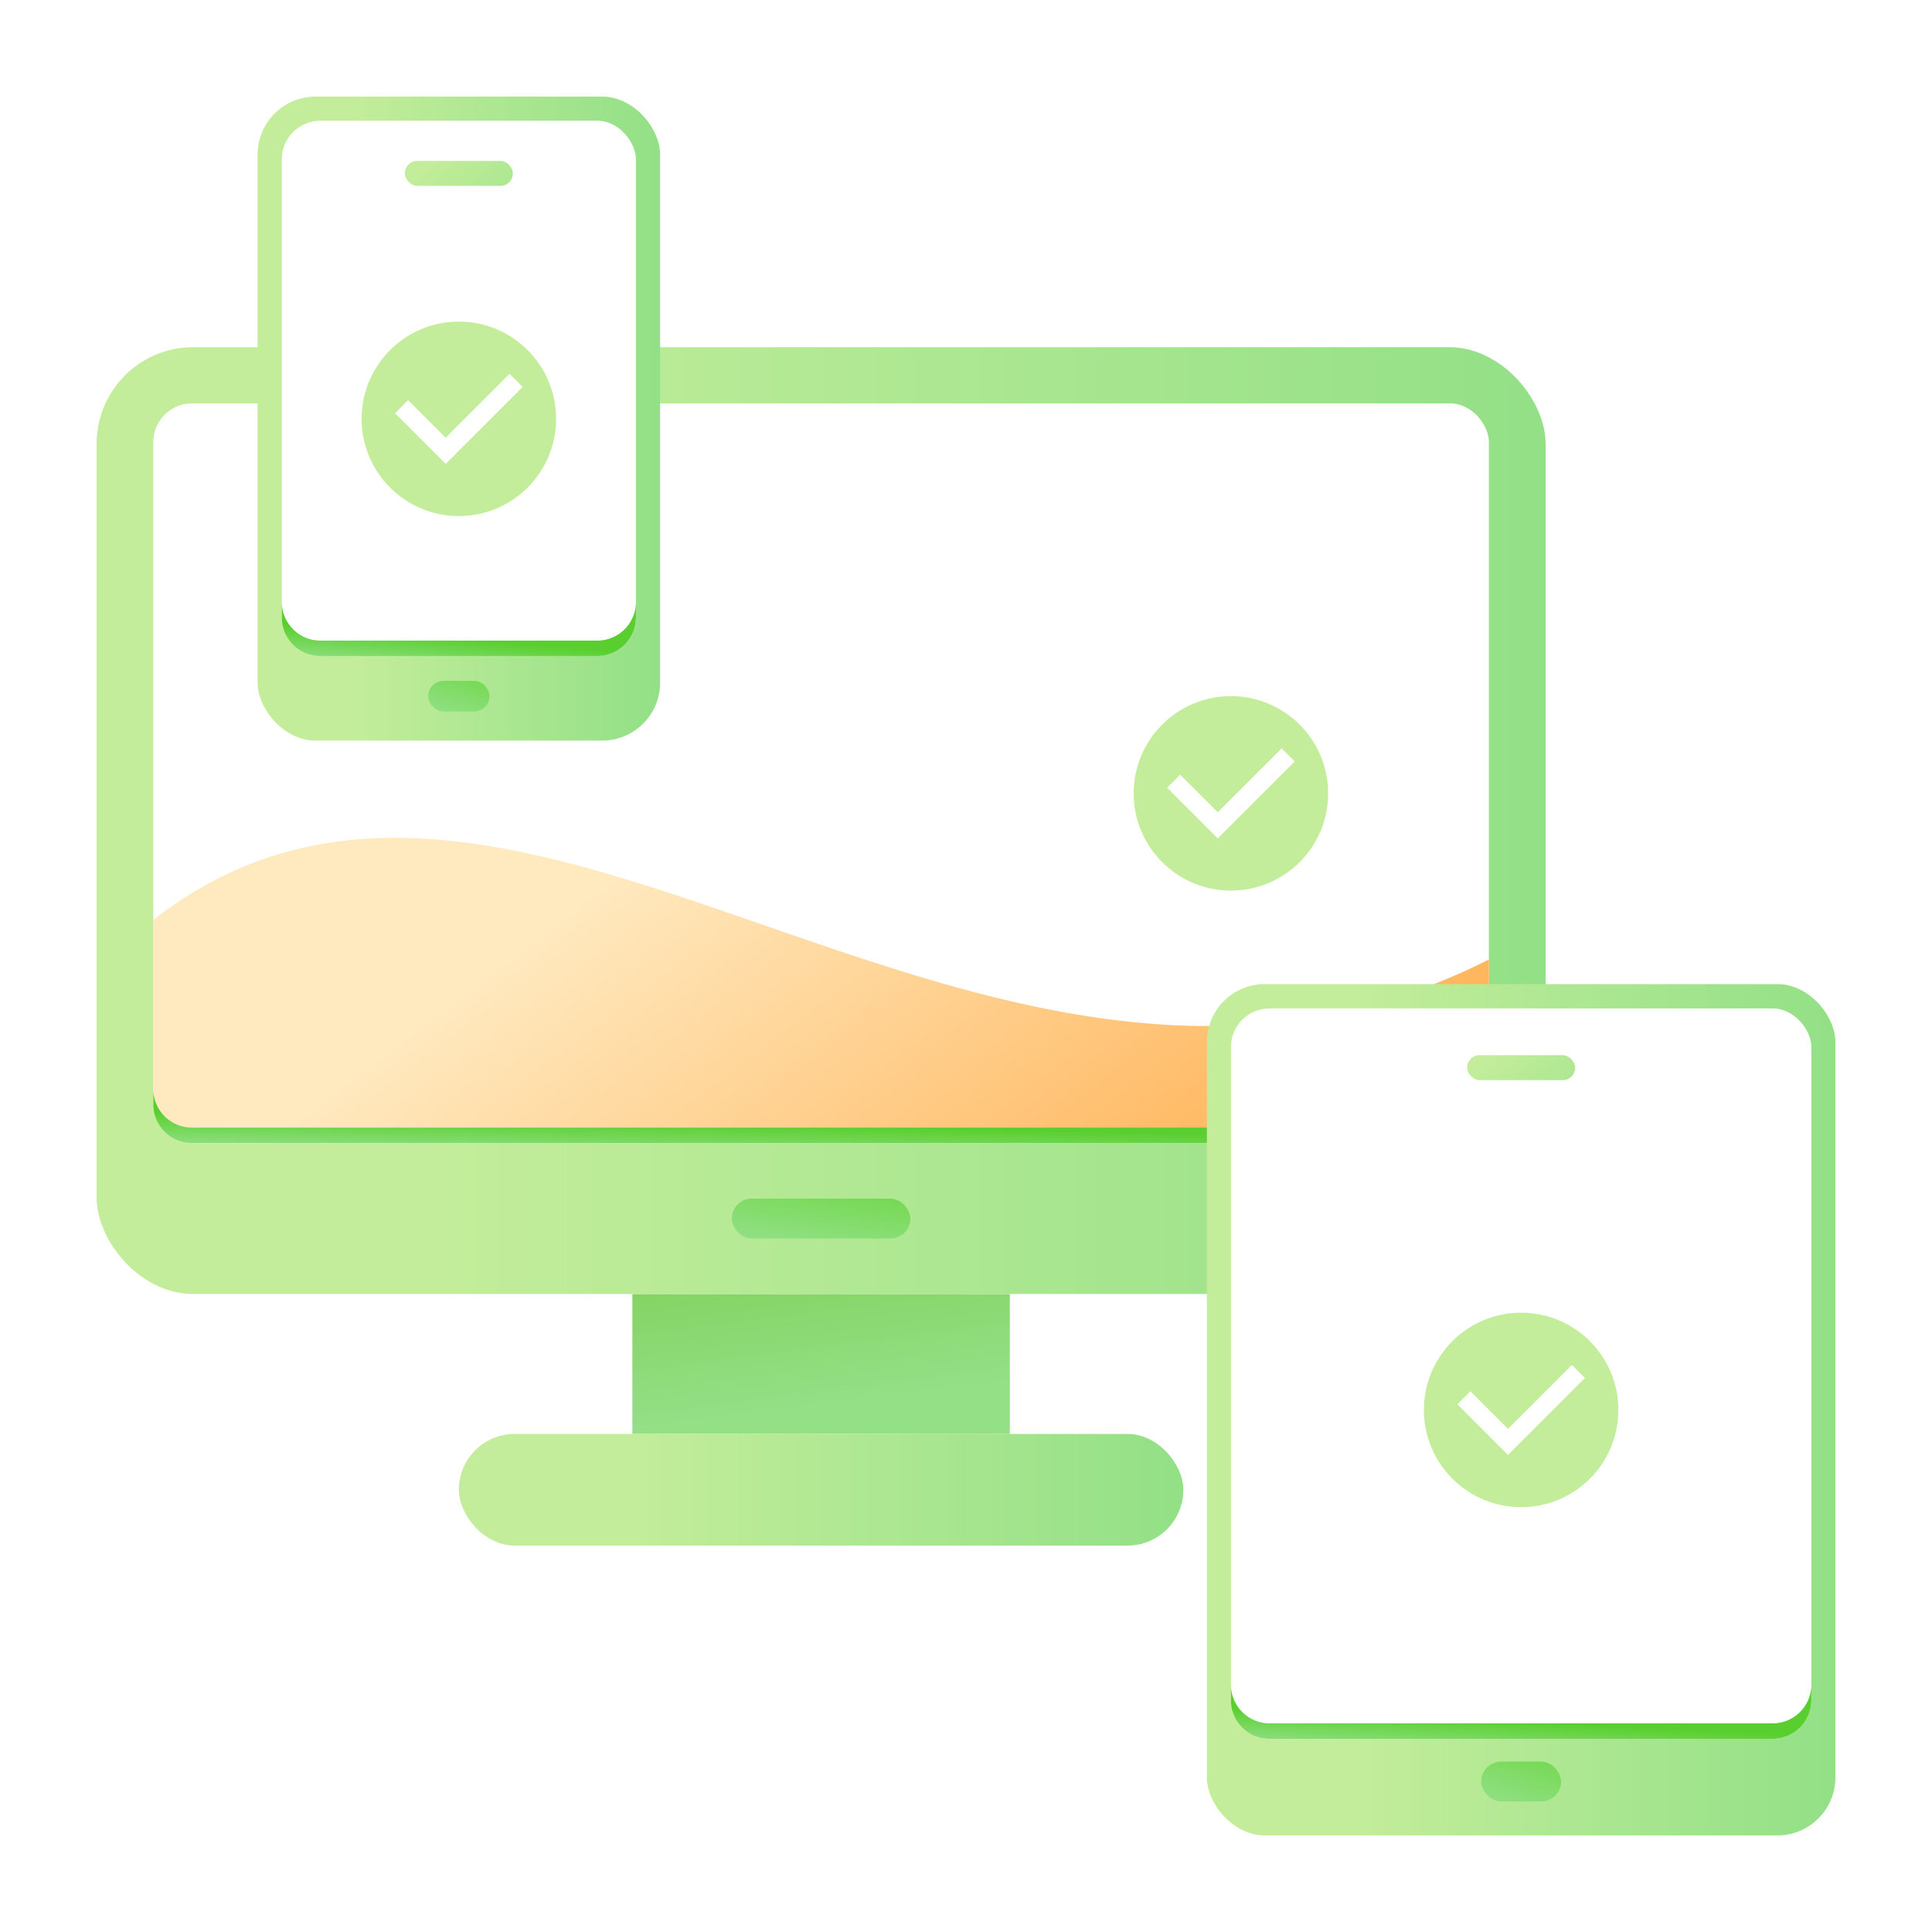
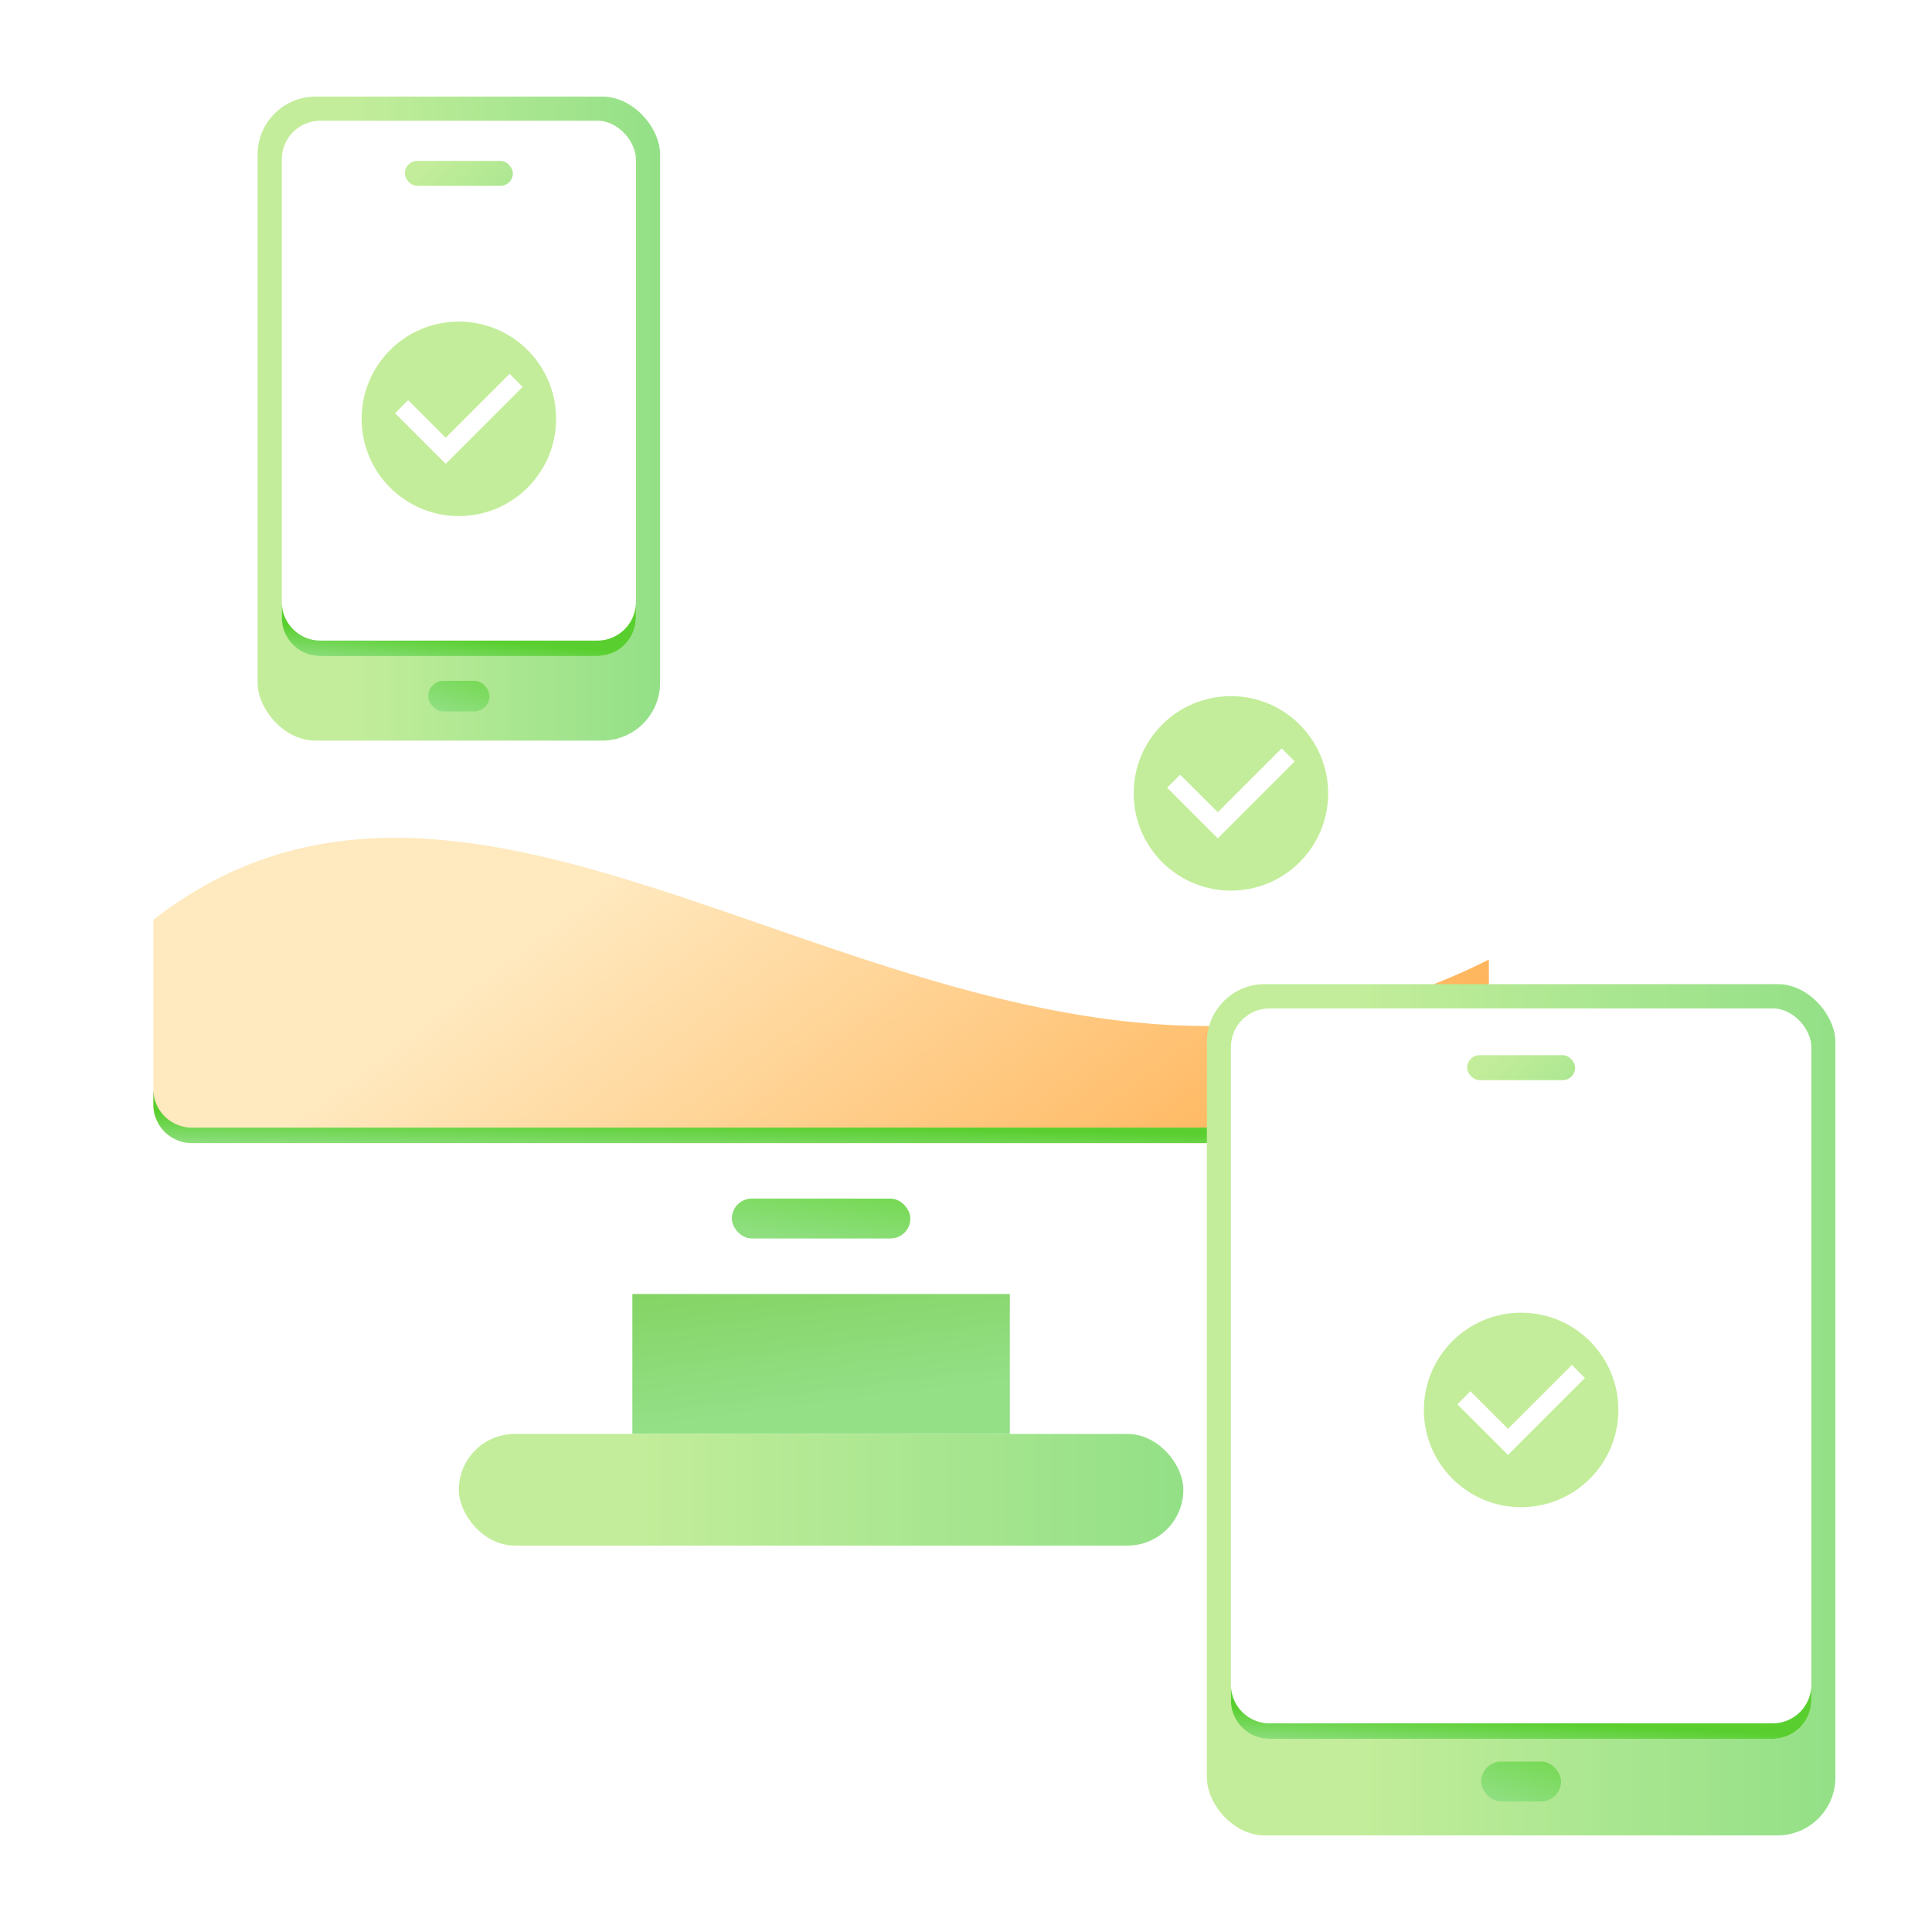
<svg xmlns="http://www.w3.org/2000/svg" width="200" height="200" fill="none">
  <path fill="#fff" d="M0 0h200v200H0z" />
  <path fill="url(#a)" d="M65.462 133.955h39.075v14.486H65.462z" />
  <rect width="75" height="11.559" x="47.5" y="148.44" fill="url(#b)" rx="5.78" />
-   <rect width="150" height="98.014" x="10" y="35.94" fill="url(#c)" rx="10" />
  <rect width="138.258" height="76.575" x="15.871" y="41.759" fill="#fff" rx="4" />
  <rect width="41.667" height="66.667" x="26.667" y="10" fill="url(#d)" rx="6" />
  <rect width="36.662" height="55.417" x="29.169" y="12.495" fill="#fff" rx="4" />
  <circle cx="47.501" cy="43.358" r="10.066" fill="#C3ED9A" />
  <path fill="#fff" fill-rule="evenodd" d="m52.753 38.701 1.35 1.351-7.962 7.963-.002-.002-5.24-5.24 1.35-1.35 3.891 3.891 6.613-6.613Z" clip-rule="evenodd" />
  <path fill="url(#e)" fill-rule="evenodd" d="M154.129 114.344a4 4 0 0 1-4 3.989H19.87a4 4 0 0 1-4-4V95.22c19.014-14.777 40.315-7.39 63.33.593 23.404 8.117 48.581 16.849 74.929 3.516V114.344Z" clip-rule="evenodd" />
  <circle cx="127.424" cy="82.129" r="10.066" fill="#C3ED9A" />
  <path fill="#fff" fill-rule="evenodd" d="m132.677 77.472 1.35 1.351-7.963 7.963-.002-.002h-.001l-5.239-5.24 1.35-1.35 3.892 3.891 6.613-6.613Z" clip-rule="evenodd" />
  <rect width="11.183" height="2.584" x="41.908" y="16.655" fill="url(#f)" rx="1.292" />
  <rect width="18.48" height="4.127" x="75.76" y="124.08" fill="url(#g)" rx="2.063" />
  <path fill="url(#h)" fill-rule="evenodd" d="M154.13 112.732v1.601a4 4 0 0 1-4 4H19.871a4 4 0 0 1-4-4v-1.601a4 4 0 0 0 4 4H150.13a4 4 0 0 0 4-4Z" clip-rule="evenodd" />
  <rect width="65.065" height="88.125" x="124.935" y="101.875" fill="url(#i)" rx="6" />
  <rect width="60.084" height="75.61" x="127.425" y="104.39" fill="#fff" rx="4" />
  <circle cx="157.467" cy="145.956" r="10.066" fill="#C3ED9A" />
  <path fill="#fff" fill-rule="evenodd" d="m162.719 141.299 1.351 1.351-7.963 7.962-.002-.002-.001.001-5.239-5.24 1.35-1.351 3.892 3.892 6.612-6.613Z" clip-rule="evenodd" />
  <rect width="11.183" height="2.584" x="151.874" y="109.232" fill="url(#j)" rx="1.292" />
  <path fill="url(#k)" fill-rule="evenodd" d="M187.509 174.399V176a4 4 0 0 1-4 4h-52.083a4 4 0 0 1-4-4v-1.601a4 4 0 0 0 4 4h52.083a4 4 0 0 0 4-4Z" clip-rule="evenodd" />
  <path fill="url(#l)" fill-rule="evenodd" d="M65.831 62.313v1.6a4 4 0 0 1-4 4H33.172a4 4 0 0 1-4-4v-1.6a4 4 0 0 0 4 4h28.659a4 4 0 0 0 4-4Z" clip-rule="evenodd" />
  <rect width="8.268" height="4.127" x="153.333" y="182.359" fill="url(#m)" rx="2.063" />
  <rect width="6.345" height="3.167" x="44.327" y="70.48" fill="url(#n)" rx="1.583" />
  <defs>
    <linearGradient id="h" x1="36.849" x2="36.772" y1="115.533" y2="119.115" gradientUnits="userSpaceOnUse">
      <stop stop-color="#59CF2F" />
      <stop offset=".995" stop-color="#93E087" />
    </linearGradient>
    <linearGradient id="a" x1="20.679" x2="27.7" y1="98.367" y2="152.983" gradientUnits="userSpaceOnUse">
      <stop stop-color="#58B000" />
      <stop offset="1" stop-color="#93E087" />
    </linearGradient>
    <linearGradient id="c" x1="45.648" x2="160" y1="35.94" y2="35.94" gradientUnits="userSpaceOnUse">
      <stop stop-color="#C3ED9A" />
      <stop offset="1" stop-color="#93E087" />
    </linearGradient>
    <linearGradient id="d" x1="36.569" x2="68.334" y1="10" y2="10" gradientUnits="userSpaceOnUse">
      <stop stop-color="#C3ED9A" />
      <stop offset="1" stop-color="#93E087" />
    </linearGradient>
    <linearGradient id="e" x1="158.531" x2="113.104" y1="113.044" y2="53.109" gradientUnits="userSpaceOnUse">
      <stop stop-color="#FFAC4A" />
      <stop offset="1" stop-color="#FFE9BF" />
    </linearGradient>
    <linearGradient id="f" x1="44.566" x2="55.013" y1="16.655" y2="28.464" gradientUnits="userSpaceOnUse">
      <stop stop-color="#C3ED9A" />
      <stop offset="1" stop-color="#93E087" />
    </linearGradient>
    <linearGradient id="g" x1="96.607" x2="95.573" y1="123.995" y2="131.198" gradientUnits="userSpaceOnUse">
      <stop stop-color="#73D84F" />
      <stop offset="1" stop-color="#93E087" />
    </linearGradient>
    <linearGradient id="b" x1="65.324" x2="122.5" y1="148.44" y2="148.44" gradientUnits="userSpaceOnUse">
      <stop stop-color="#C3ED9A" />
      <stop offset="1" stop-color="#93E087" />
    </linearGradient>
    <linearGradient id="i" x1="140.398" x2="190" y1="101.875" y2="101.875" gradientUnits="userSpaceOnUse">
      <stop stop-color="#C3ED9A" />
      <stop offset="1" stop-color="#93E087" />
    </linearGradient>
    <linearGradient id="j" x1="154.532" x2="164.979" y1="109.232" y2="121.041" gradientUnits="userSpaceOnUse">
      <stop stop-color="#C3ED9A" />
      <stop offset="1" stop-color="#93E087" />
    </linearGradient>
    <linearGradient id="k" x1="136.542" x2="136.366" y1="177.2" y2="180.774" gradientUnits="userSpaceOnUse">
      <stop stop-color="#59CF2F" />
      <stop offset=".995" stop-color="#93E087" />
    </linearGradient>
    <linearGradient id="l" x1="34.734" x2="34.446" y1="65.112" y2="68.672" gradientUnits="userSpaceOnUse">
      <stop stop-color="#59CF2F" />
      <stop offset=".995" stop-color="#93E087" />
    </linearGradient>
    <linearGradient id="m" x1="162.66" x2="160.522" y1="182.274" y2="188.94" gradientUnits="userSpaceOnUse">
      <stop stop-color="#73D84F" />
      <stop offset="1" stop-color="#93E087" />
    </linearGradient>
    <linearGradient id="n" x1="51.485" x2="49.844" y1="70.415" y2="75.53" gradientUnits="userSpaceOnUse">
      <stop stop-color="#73D84F" />
      <stop offset="1" stop-color="#93E087" />
    </linearGradient>
  </defs>
</svg>